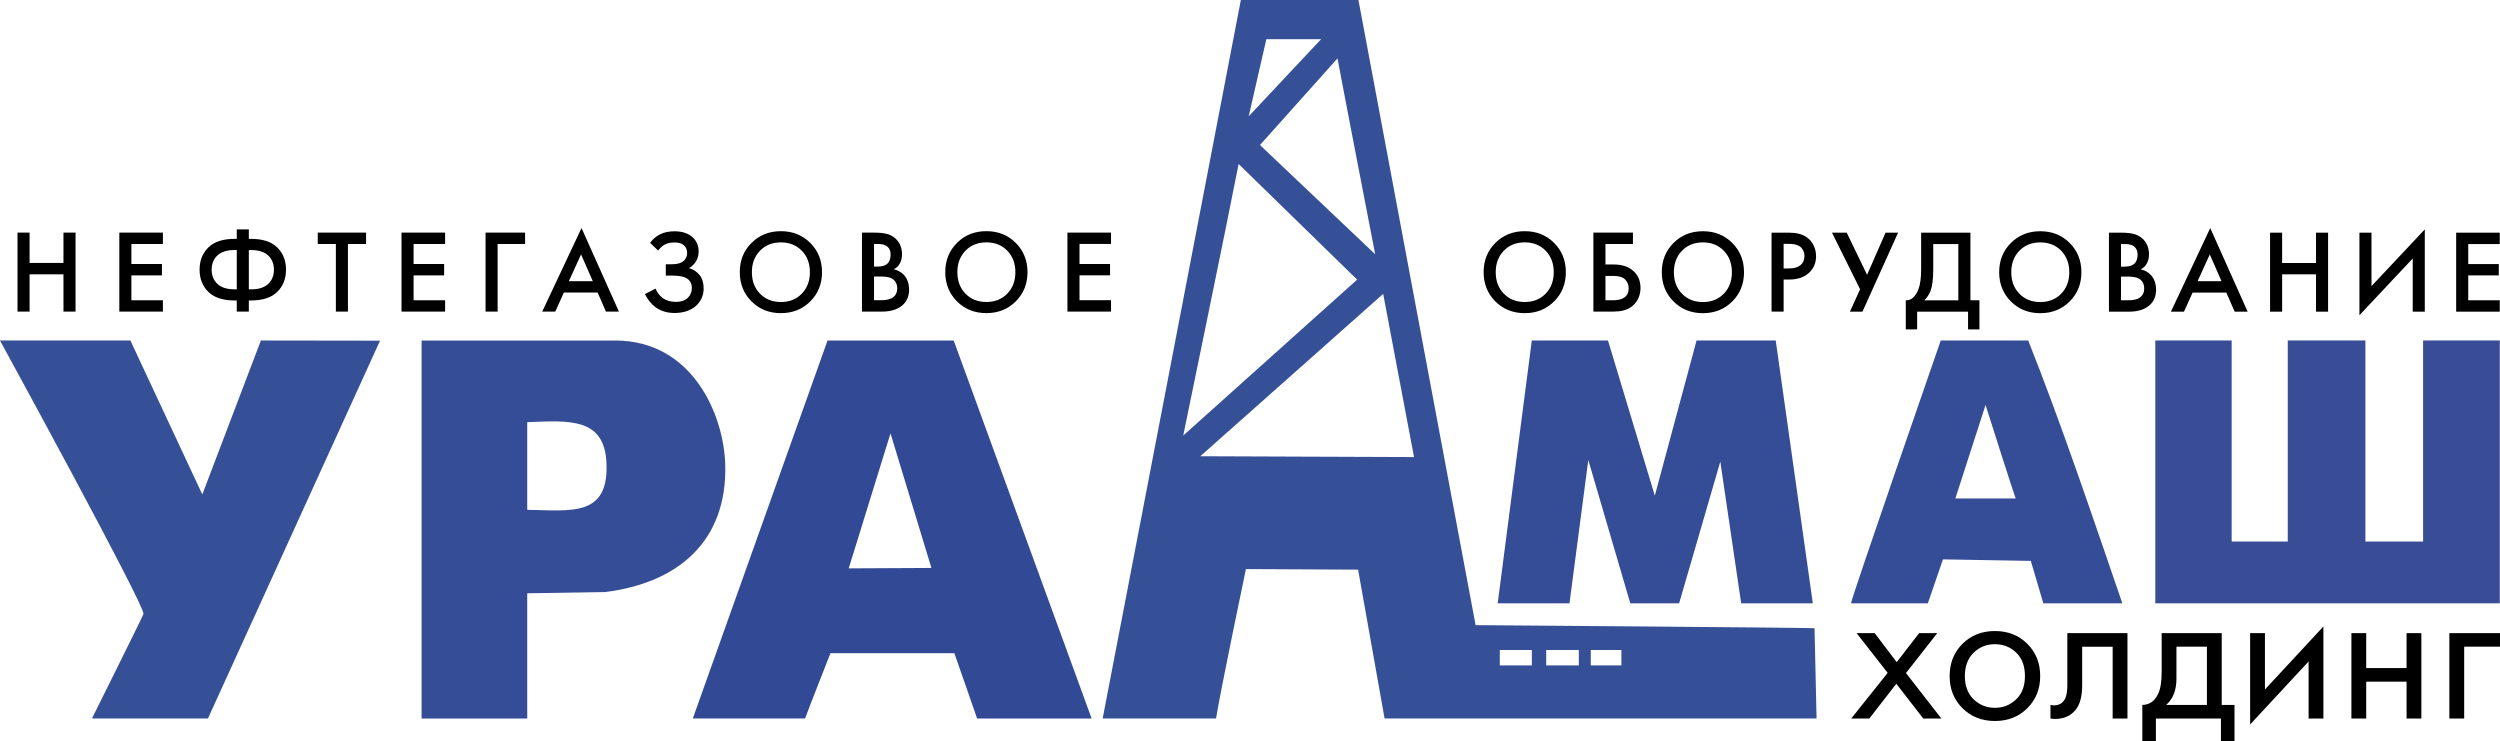
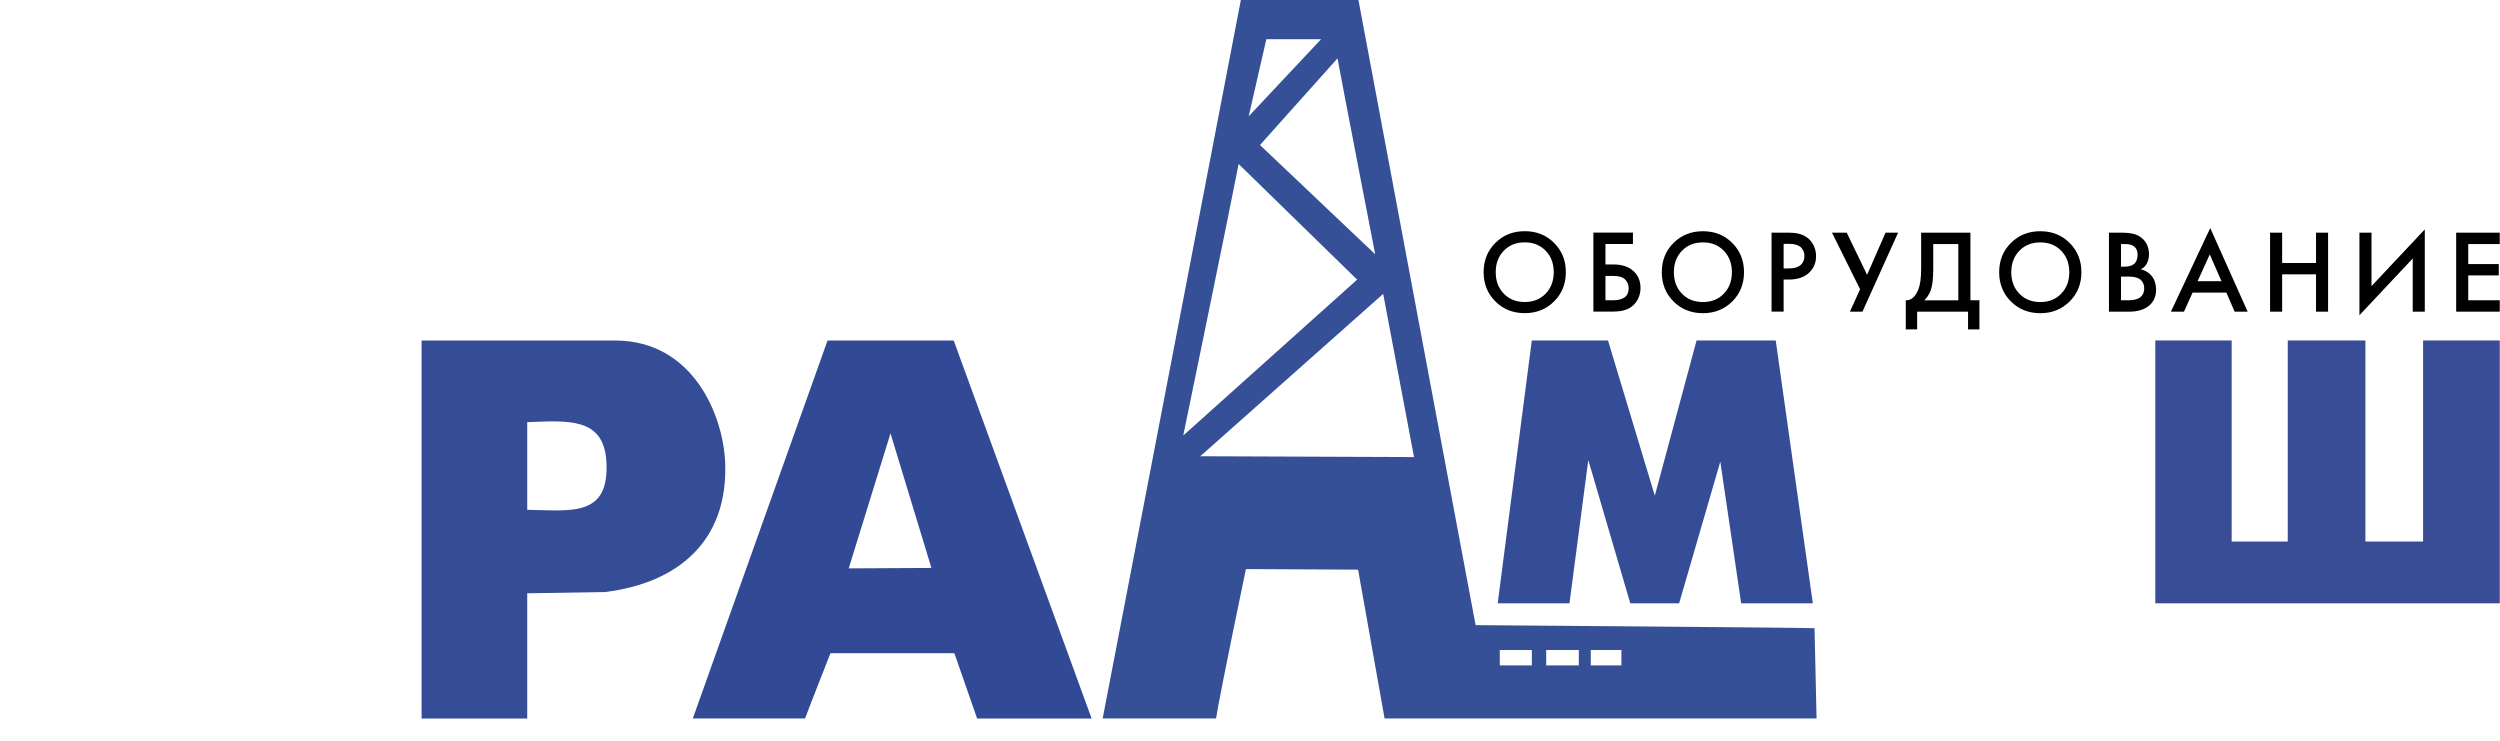
<svg xmlns="http://www.w3.org/2000/svg" xml:space="preserve" width="94.445mm" height="28mm" version="1.1" style="shape-rendering:geometricPrecision; text-rendering:geometricPrecision; image-rendering:optimizeQuality; fill-rule:evenodd; clip-rule:evenodd" viewBox="0 0 749.72 222.27">
  <defs>
    <style type="text/css">
   
    .fil1 {fill:#324A95}
    .fil2 {fill:#354D96}
    .fil0 {fill:#355096}
    .fil3 {fill:#394D96}
    .fil4 {fill:black;fill-rule:nonzero}
   
  </style>
  </defs>
  <g id="Слой_x0020_1">
    <g id="_2012034596112">
      <path class="fil0" d="M486.24 194.93c0,0 0,4.62 0,4.62 0,0 -9.18,0 -9.18,0l0 -4.62 9.18 0zm-22.55 0l9.78 0 0 4.62 -9.78 0 0 -4.62zm-13.92 0l9.61 0 0 4.62 -9.61 0 0 -4.62zm-34.97 -106.8c0,0 9.25,48.94 9.25,48.94l-64.1 -0.25c0,0 54.85,-48.69 54.85,-48.69zm-59.96 42.48c0,0 13.71,-66.4 16.61,-81.43 0,0 35.54,34.68 35.54,34.68 0,0 -52.15,46.75 -52.15,46.75zm46.26 -113.1c1.56,8.49 11.3,58.74 11.3,58.74 0,0 -34.55,-32.76 -34.55,-32.76 0,0 23.25,-25.98 23.25,-25.98zm-26.63 17.37c0,0 5.29,-23.12 5.29,-23.12 0,0 16.42,0 16.42,0 0,0 -21.71,23.12 -21.71,23.12zm-43.79 180.58l34 0c1.22,-7.81 8.95,-44.8 8.95,-44.8 0,0 33.65,0.17 33.65,0.17 0,0 7.94,44.63 7.94,44.63l129.55 0 -0.61 -27.07c-4.36,-0.19 -101.64,-0.92 -101.64,-0.92 0,0 -35.14,-187.48 -35.14,-187.48l-35.26 0c0,0 -41.44,215.47 -41.44,215.47z" />
      <path class="fil1" d="M267.05 129.96c0,0 12.27,40.36 12.27,40.36l-24.8 0.13c0,0 12.53,-40.49 12.53,-40.49zm-59.29 85.51l33.67 0c0.91,-2.56 7.62,-19.59 7.62,-19.59l37.15 -0c0,0 6.83,19.6 6.83,19.6l34.34 0c0,0 -41.36,-113.36 -41.36,-113.36l-37.84 0c0,0 -40.41,113.36 -40.41,113.36z" />
      <path class="fil2" d="M158.11 152.9l0 -26.3c12.01,-0.42 22.91,-1.59 23.73,11.73 1.04,16.94 -10.71,14.73 -23.73,14.56zm-31.68 62.57c0,0 31.67,0 31.68,0 0,0 0,-37.55 0,-37.55l23.43 -0.38c21.86,-2.75 36.6,-15.26 35.95,-38.24 -0.41,-14.64 -9.62,-37.19 -33.07,-37.19l-57.99 0c0,0 0,113.36 0,113.36z" />
-       <path class="fil0" d="M43.02 184.11c-0.43,1.23 -15.45,31.36 -15.45,31.36l34.79 0c0,0 51.61,-113.31 51.61,-113.31l-35.73 -0.05c0,0 -17.57,46.17 -17.57,46.17 0,0 -21.57,-46.17 -21.57,-46.17l-39.11 0c0.31,0.61 43.74,79.94 43.02,82z" />
      <path class="fil3" d="M749.66 180.94l0 -78.83 -23 0c0,0 0,60.28 0,60.28 0,0 -17.3,-0 -17.3,-0l-0 -60.28 -23.29 0 0 60.28c0,0 -16.82,0 -16.82,0 0,0 0,-60.28 0,-60.28 0,0 -22.9,0 -22.9,0l0 78.83c0,0 103.32,0 103.32,0z" />
      <path class="fil2" d="M449.15 180.94l21.52 0c0,0 5.64,-42.98 5.64,-42.98 0,0 12.6,42.98 12.6,42.98 0,0 14.64,0 14.64,0 0,0 12.35,-42.5 12.35,-42.5 0,0 6.26,42.5 6.26,42.5 0,0 21.49,0 21.49,0l-11.13 -78.83c0,0 -23.74,0 -23.74,0 -0.03,0.12 -12.52,46.54 -12.52,46.54 0,0 -14.04,-46.54 -14.04,-46.54l-22.85 0c0,0 -10.23,78.83 -10.23,78.83z" />
-       <path class="fil2" d="M595.44 121.43c0,0 9.14,28.85 9.08,28.06 0,0 -18.13,0 -18.13,0 0,0 9.06,-28.06 9.06,-28.06zm-40.34 59.5l23.04 0 4.53 -13.18 26.35 0.46 3.75 12.72 23.7 0c-9.08,-26.39 -17.95,-52.87 -28.23,-78.83l-26.23 0c-1.81,5.24 -26.79,77.2 -26.91,78.83z" />
-       <path class="fil4" d="M555.16 215.48l10.93 -13.7 -9.32 -11.91 5.43 0 6.6 8.7 6.73 -8.7 5.43 0 -9.38 11.97 10.62 13.64 -5.43 0 -8.09 -10.43 -8.09 10.43 -5.43 0zm52.81 -3.09c-2.57,2.55 -5.81,3.83 -9.72,3.83 -3.91,0 -7.15,-1.28 -9.72,-3.83 -2.57,-2.55 -3.86,-5.76 -3.86,-9.63 0,-3.91 1.29,-7.14 3.86,-9.69 2.57,-2.55 5.81,-3.83 9.72,-3.83 3.91,0 7.15,1.28 9.72,3.83 2.57,2.55 3.86,5.78 3.86,9.69 0,3.87 -1.29,7.08 -3.86,9.63zm-3.33 -16.67c-1.75,-1.69 -3.88,-2.53 -6.39,-2.53 -2.51,0 -4.64,0.85 -6.39,2.56 -1.75,1.71 -2.62,4.04 -2.62,7.01 0,2.96 0.89,5.29 2.65,6.98 1.77,1.69 3.89,2.53 6.36,2.53 2.47,0 4.59,-0.84 6.36,-2.53 1.77,-1.69 2.65,-4.01 2.65,-6.98 0,-3 -0.87,-5.35 -2.62,-7.04zm33.36 -5.86l0 25.62 -4.44 0 0 -21.54 -9.14 0 0 11.54c0,3.33 -0.66,5.8 -1.98,7.41 -1.48,1.81 -3.54,2.72 -6.17,2.72 -0.33,0 -0.78,-0.04 -1.36,-0.12l0 -4.07c0.41,0.08 0.74,0.12 0.99,0.12 1.44,0 2.51,-0.56 3.21,-1.67 0.58,-0.91 0.86,-2.37 0.86,-4.38l0 -15.62 18.02 0zm10.25 0l18.02 0 0 21.54 3.83 0 0 10.86 -4.07 0 0 -6.79 -19.5 0 0 6.79 -4.07 0 0 -10.86c2.14,-0.04 3.72,-1.15 4.75,-3.33 0.7,-1.44 1.05,-3.7 1.05,-6.79l0 -11.42zm13.58 21.54l0 -17.47 -9.14 0 0 9.63c0,3.42 -1.03,6.03 -3.09,7.84l12.22 0zm12.96 -21.54l4.44 0 0 16.91 17.53 -18.89 0 27.59 -4.44 0 0 -17.1 -17.53 18.89 0 -27.41zm30.37 25.62l0 -25.62 4.44 0 0 10.49 12.1 0 0 -10.49 4.44 0 0 25.62 -4.44 0 0 -11.05 -12.1 0 0 11.05 -4.44 0zm29.38 0l0 -25.62 15.18 0 0 4.07 -10.74 0 0 21.54 -4.44 0z" />
      <path class="fil4" d="M448.44 72.85c2.34,-2.34 5.28,-3.52 8.81,-3.52 3.53,0 6.46,1.17 8.81,3.52 2.34,2.34 3.52,5.27 3.52,8.77 0,3.5 -1.17,6.43 -3.52,8.77 -2.34,2.34 -5.28,3.52 -8.81,3.52 -3.53,0 -6.46,-1.17 -8.81,-3.52 -2.34,-2.34 -3.52,-5.27 -3.52,-8.77 0,-3.5 1.17,-6.43 3.52,-8.77zm2.54 15.22c1.62,1.67 3.71,2.5 6.27,2.5 2.56,0 4.65,-0.83 6.27,-2.5 1.62,-1.67 2.43,-3.82 2.43,-6.44 0,-2.63 -0.81,-4.78 -2.43,-6.45 -1.62,-1.67 -3.71,-2.5 -6.27,-2.5 -2.56,0 -4.65,0.83 -6.27,2.5 -1.62,1.67 -2.43,3.82 -2.43,6.45 0,2.63 0.81,4.78 2.43,6.44zm26.86 5.38l0 -23.69 11.86 0 0 3.41 -8.24 0 0 6.14 2.34 0c2.56,0 4.53,0.63 5.93,1.88 1.49,1.25 2.24,3 2.24,5.22 0,1.14 -0.25,2.22 -0.76,3.25 -0.51,1.03 -1.24,1.86 -2.18,2.5 -1.28,0.85 -3.01,1.28 -5.18,1.28l-6 0zm3.62 -10.72l0 7.32 2.2 0c3.17,0 4.76,-1.2 4.76,-3.59 0,-1.04 -0.35,-1.92 -1.05,-2.64 -0.7,-0.72 -1.91,-1.08 -3.64,-1.08l-2.27 0zm20.41 -9.87c2.34,-2.34 5.28,-3.52 8.81,-3.52 3.53,0 6.46,1.17 8.81,3.52 2.34,2.34 3.52,5.27 3.52,8.77 0,3.5 -1.17,6.43 -3.52,8.77 -2.34,2.34 -5.28,3.52 -8.81,3.52 -3.53,0 -6.46,-1.17 -8.81,-3.52 -2.34,-2.34 -3.52,-5.27 -3.52,-8.77 0,-3.5 1.17,-6.43 3.52,-8.77zm2.54 15.22c1.62,1.67 3.71,2.5 6.27,2.5 2.56,0 4.65,-0.83 6.27,-2.5 1.62,-1.67 2.43,-3.82 2.43,-6.44 0,-2.63 -0.81,-4.78 -2.43,-6.45 -1.62,-1.67 -3.71,-2.5 -6.27,-2.5 -2.56,0 -4.65,0.83 -6.27,2.5 -1.62,1.67 -2.43,3.82 -2.43,6.45 0,2.63 0.81,4.78 2.43,6.44zm26.86 -18.31l5.22 0c2.18,0 3.91,0.43 5.19,1.28 0.95,0.64 1.67,1.47 2.18,2.5 0.51,1.03 0.76,2.11 0.76,3.25 0,2.13 -0.77,3.86 -2.31,5.18 -1.44,1.23 -3.37,1.85 -5.79,1.85l-1.63 0 0 9.62 -3.62 0 0 -23.69zm3.62 3.34l0 7.39 1.63 0c1.51,0 2.66,-0.33 3.44,-0.99 0.78,-0.66 1.17,-1.57 1.17,-2.73 0,-0.4 -0.05,-0.78 -0.16,-1.14 -0.11,-0.35 -0.31,-0.74 -0.6,-1.15 -0.3,-0.42 -0.78,-0.75 -1.44,-0.99 -0.66,-0.25 -1.48,-0.37 -2.45,-0.37l-1.6 0zm14.52 -3.34l4.4 0 6.11 12.64 5.54 -12.64 3.76 0 -10.69 23.69 -3.76 0 3.05 -6.71 -8.42 -16.97zm26.73 0l14.77 0 0 20.28 2.7 0 0 8.74 -3.41 0 0 -5.33 -15.27 0 0 5.33 -3.41 0 0 -8.74c1.56,0.09 2.82,-0.97 3.76,-3.2 0.57,-1.44 0.85,-3.52 0.85,-6.21l0 -10.87zm3.62 3.41l0 7.46c0,2.96 -0.27,5.16 -0.82,6.61 -0.43,1.07 -1.04,2 -1.85,2.81l10.19 0 0 -16.87 -7.53 0zm23.29 -0.32c2.34,-2.34 5.28,-3.52 8.81,-3.52 3.53,0 6.46,1.17 8.81,3.52 2.34,2.34 3.52,5.27 3.52,8.77 0,3.5 -1.17,6.43 -3.52,8.77 -2.34,2.34 -5.28,3.52 -8.81,3.52 -3.53,0 -6.46,-1.17 -8.81,-3.52 -2.34,-2.34 -3.52,-5.27 -3.52,-8.77 0,-3.5 1.17,-6.43 3.52,-8.77zm2.54 15.22c1.62,1.67 3.71,2.5 6.27,2.5 2.56,0 4.65,-0.83 6.27,-2.5 1.62,-1.67 2.43,-3.82 2.43,-6.44 0,-2.63 -0.81,-4.78 -2.43,-6.45 -1.62,-1.67 -3.71,-2.5 -6.27,-2.5 -2.56,0 -4.65,0.83 -6.27,2.5 -1.62,1.67 -2.43,3.82 -2.43,6.45 0,2.63 0.81,4.78 2.43,6.44zm26.86 -18.31l3.59 0c1.61,0 2.91,0.13 3.91,0.39 0.99,0.26 1.87,0.75 2.63,1.46 1.26,1.18 1.88,2.75 1.88,4.69 0,1.07 -0.24,2 -0.71,2.81 -0.4,0.73 -0.99,1.28 -1.78,1.63 1.26,0.31 2.27,0.88 3.05,1.71 1.04,1.14 1.56,2.62 1.56,4.44 0,1.71 -0.52,3.13 -1.56,4.26 -1.47,1.54 -3.68,2.31 -6.64,2.31l-5.93 0 0 -23.69zm3.62 3.41l0 6.78 1.1 0c1.33,0 2.31,-0.31 2.95,-0.92 0.62,-0.62 0.92,-1.52 0.92,-2.7 0,-0.97 -0.28,-1.73 -0.85,-2.27 -0.59,-0.59 -1.55,-0.89 -2.88,-0.89l-1.24 0zm0 9.77l0 7.1 2.2 0c1.61,0 2.81,-0.31 3.59,-0.92 0.78,-0.62 1.17,-1.49 1.17,-2.63 0,-1.02 -0.32,-1.85 -0.96,-2.49 -0.73,-0.71 -1.98,-1.07 -3.73,-1.07l-2.27 0zm34.08 10.51l-2.49 -5.72 -10.12 0 -2.59 5.72 -3.91 0 11.79 -25.07 11.22 25.07 -3.91 0zm-11.11 -9.13l7.17 0 -3.52 -8.03 -3.66 8.03zm25.35 -14.56l0 9.09 10.16 0 0 -9.09 3.62 0 0 23.69 -3.62 0 0 -11.19 -10.16 0 0 11.19 -3.62 0 0 -23.69 3.62 0zm39.16 23.69l0 -15.94 -15.98 17.01 0 -24.75 3.62 0 0 16.02 15.98 -17.01 0 24.68 -3.62 0zm26.1 -23.69l0 3.41 -9.45 0 0 6 9.16 0 0 3.41 -9.16 0 0 7.46 9.45 0 0 3.41 -13.07 0 0 -23.69 13.07 0z" />
-       <path class="fil4" d="M8.87 69.76l0 9.09 10.16 0 0 -9.09 3.62 0 0 23.69 -3.62 0 0 -11.19 -10.16 0 0 11.19 -3.62 0 0 -23.69 3.62 0zm39.98 0l0 3.41 -9.45 0 0 6 9.16 0 0 3.41 -9.16 0 0 7.46 9.45 0 0 3.41 -13.07 0 0 -23.69 13.07 0zm22.15 23.69l0 -3.34 -0.64 0c-3.5,0 -6.13,-0.86 -7.88,-2.58 -1.75,-1.72 -2.63,-3.94 -2.63,-6.66 0,-2.72 0.88,-4.94 2.63,-6.66 1.75,-1.72 4.38,-2.58 7.88,-2.58l0.64 0 0 -2.84 3.62 0 0 2.84 0.64 0c3.5,0 6.13,0.86 7.88,2.58 1.75,1.72 2.63,3.94 2.63,6.66 0,2.72 -0.88,4.94 -2.63,6.66 -1.75,1.72 -4.38,2.58 -7.88,2.58l-0.64 0 0 3.34 -3.62 0zm0 -6.68l0 -11.79 -0.71 0c-2.25,0 -3.95,0.54 -5.1,1.63 -1.15,1.09 -1.72,2.51 -1.72,4.26 0,1.75 0.57,3.17 1.72,4.26 1.15,1.09 2.85,1.63 5.1,1.63l0.71 0zm3.62 -11.79l0 11.79 0.71 0c2.25,0 3.95,-0.54 5.1,-1.63 1.15,-1.09 1.72,-2.51 1.72,-4.26 0,-1.75 -0.57,-3.17 -1.72,-4.26 -1.15,-1.09 -2.85,-1.63 -5.1,-1.63l-0.71 0zm35.15 -1.81l-5.43 0 0 20.28 -3.62 0 0 -20.28 -5.43 0 0 -3.41 14.49 0 0 3.41zm23.71 -3.41l0 3.41 -9.45 0 0 6 9.16 0 0 3.41 -9.16 0 0 7.46 9.45 0 0 3.41 -13.07 0 0 -23.69 13.07 0zm12.13 23.69l0 -23.69 11.86 0 0 3.41 -8.24 0 0 20.28 -3.62 0zm36.1 0l-2.49 -5.72 -10.12 0 -2.59 5.72 -3.91 0 11.79 -25.07 11.22 25.07 -3.91 0zm-11.11 -9.13l7.17 0 -3.52 -8.03 -3.66 8.03zm26.73 -9.2l-2.38 -2.31c0.88,-1.16 1.89,-2.01 3.05,-2.56 1.18,-0.59 2.62,-0.89 4.3,-0.89 2.32,0 4.15,0.63 5.5,1.88 1.14,1.11 1.71,2.5 1.71,4.16 0,1.14 -0.26,2.12 -0.78,2.95 -0.5,0.85 -1.21,1.54 -2.13,2.06 1.28,0.33 2.34,1.03 3.2,2.09 0.8,0.99 1.21,2.33 1.21,4.01 0,2.11 -0.79,3.87 -2.38,5.29 -1.61,1.37 -3.74,2.06 -6.39,2.06 -2.25,0 -4.19,-0.62 -5.82,-1.85 -1.23,-0.97 -2.24,-2.25 -3.02,-3.83l3.2 -1.63c0.43,1.14 1.16,2.09 2.2,2.88 1.07,0.73 2.37,1.1 3.91,1.1 1.56,0 2.77,-0.43 3.62,-1.28 0.76,-0.76 1.14,-1.73 1.14,-2.91 0,-1.23 -0.46,-2.15 -1.38,-2.77 -0.88,-0.62 -2.31,-0.92 -4.3,-0.92l-2.13 0 0 -3.41 1.92 0c1.52,0 2.65,-0.32 3.41,-0.96 0.71,-0.62 1.07,-1.42 1.07,-2.41 0,-1.07 -0.38,-1.88 -1.14,-2.45 -0.57,-0.47 -1.48,-0.71 -2.73,-0.71 -1.11,0 -2.07,0.22 -2.88,0.67 -0.21,0.12 -0.41,0.24 -0.6,0.37 -0.19,0.13 -0.35,0.27 -0.5,0.43 -0.14,0.15 -0.26,0.28 -0.35,0.37 -0.09,0.09 -0.2,0.21 -0.32,0.35l-0.18 0.21zm28.04 -2.27c2.34,-2.34 5.28,-3.52 8.81,-3.52 3.53,0 6.46,1.17 8.81,3.52 2.34,2.34 3.52,5.27 3.52,8.77 0,3.5 -1.17,6.43 -3.52,8.77 -2.34,2.34 -5.28,3.52 -8.81,3.52 -3.53,0 -6.46,-1.17 -8.81,-3.52 -2.34,-2.34 -3.52,-5.27 -3.52,-8.77 0,-3.5 1.17,-6.43 3.52,-8.77zm2.54 15.22c1.62,1.67 3.71,2.5 6.27,2.5 2.56,0 4.65,-0.83 6.27,-2.5 1.62,-1.67 2.43,-3.82 2.43,-6.44 0,-2.63 -0.81,-4.78 -2.43,-6.44 -1.62,-1.67 -3.71,-2.5 -6.27,-2.5 -2.56,0 -4.65,0.83 -6.27,2.5 -1.62,1.67 -2.43,3.82 -2.43,6.44 0,2.63 0.81,4.78 2.43,6.44zm30.58 -18.31l3.59 0c1.61,0 2.91,0.13 3.91,0.39 0.99,0.26 1.87,0.75 2.63,1.46 1.26,1.18 1.88,2.75 1.88,4.69 0,1.07 -0.24,2 -0.71,2.81 -0.4,0.73 -0.99,1.28 -1.78,1.63 1.26,0.31 2.27,0.88 3.05,1.7 1.04,1.14 1.56,2.62 1.56,4.44 0,1.7 -0.52,3.12 -1.56,4.26 -1.47,1.54 -3.68,2.31 -6.64,2.31l-5.93 0 0 -23.69zm3.62 3.41l0 6.78 1.1 0c1.33,0 2.31,-0.31 2.95,-0.92 0.62,-0.62 0.92,-1.51 0.92,-2.7 0,-0.97 -0.28,-1.73 -0.85,-2.27 -0.59,-0.59 -1.55,-0.89 -2.88,-0.89l-1.24 0zm0 9.76l0 7.1 2.2 0c1.61,0 2.81,-0.31 3.59,-0.92 0.78,-0.62 1.17,-1.49 1.17,-2.63 0,-1.02 -0.32,-1.85 -0.96,-2.49 -0.73,-0.71 -1.98,-1.07 -3.73,-1.07l-2.27 0zm24.88 -10.09c2.34,-2.34 5.28,-3.52 8.81,-3.52 3.53,0 6.46,1.17 8.81,3.52 2.34,2.34 3.52,5.27 3.52,8.77 0,3.5 -1.17,6.43 -3.52,8.77 -2.34,2.34 -5.28,3.52 -8.81,3.52 -3.53,0 -6.46,-1.17 -8.81,-3.52 -2.34,-2.34 -3.52,-5.27 -3.52,-8.77 0,-3.5 1.17,-6.43 3.52,-8.77zm2.54 15.22c1.62,1.67 3.71,2.5 6.27,2.5 2.56,0 4.65,-0.83 6.27,-2.5 1.62,-1.67 2.43,-3.82 2.43,-6.44 0,-2.63 -0.81,-4.78 -2.43,-6.44 -1.62,-1.67 -3.71,-2.5 -6.27,-2.5 -2.56,0 -4.65,0.83 -6.27,2.5 -1.62,1.67 -2.43,3.82 -2.43,6.44 0,2.63 0.81,4.78 2.43,6.44zm43.65 -18.31l0 3.41 -9.45 0 0 6 9.16 0 0 3.41 -9.16 0 0 7.46 9.45 0 0 3.41 -13.07 0 0 -23.69 13.07 0z" />
    </g>
  </g>
</svg>